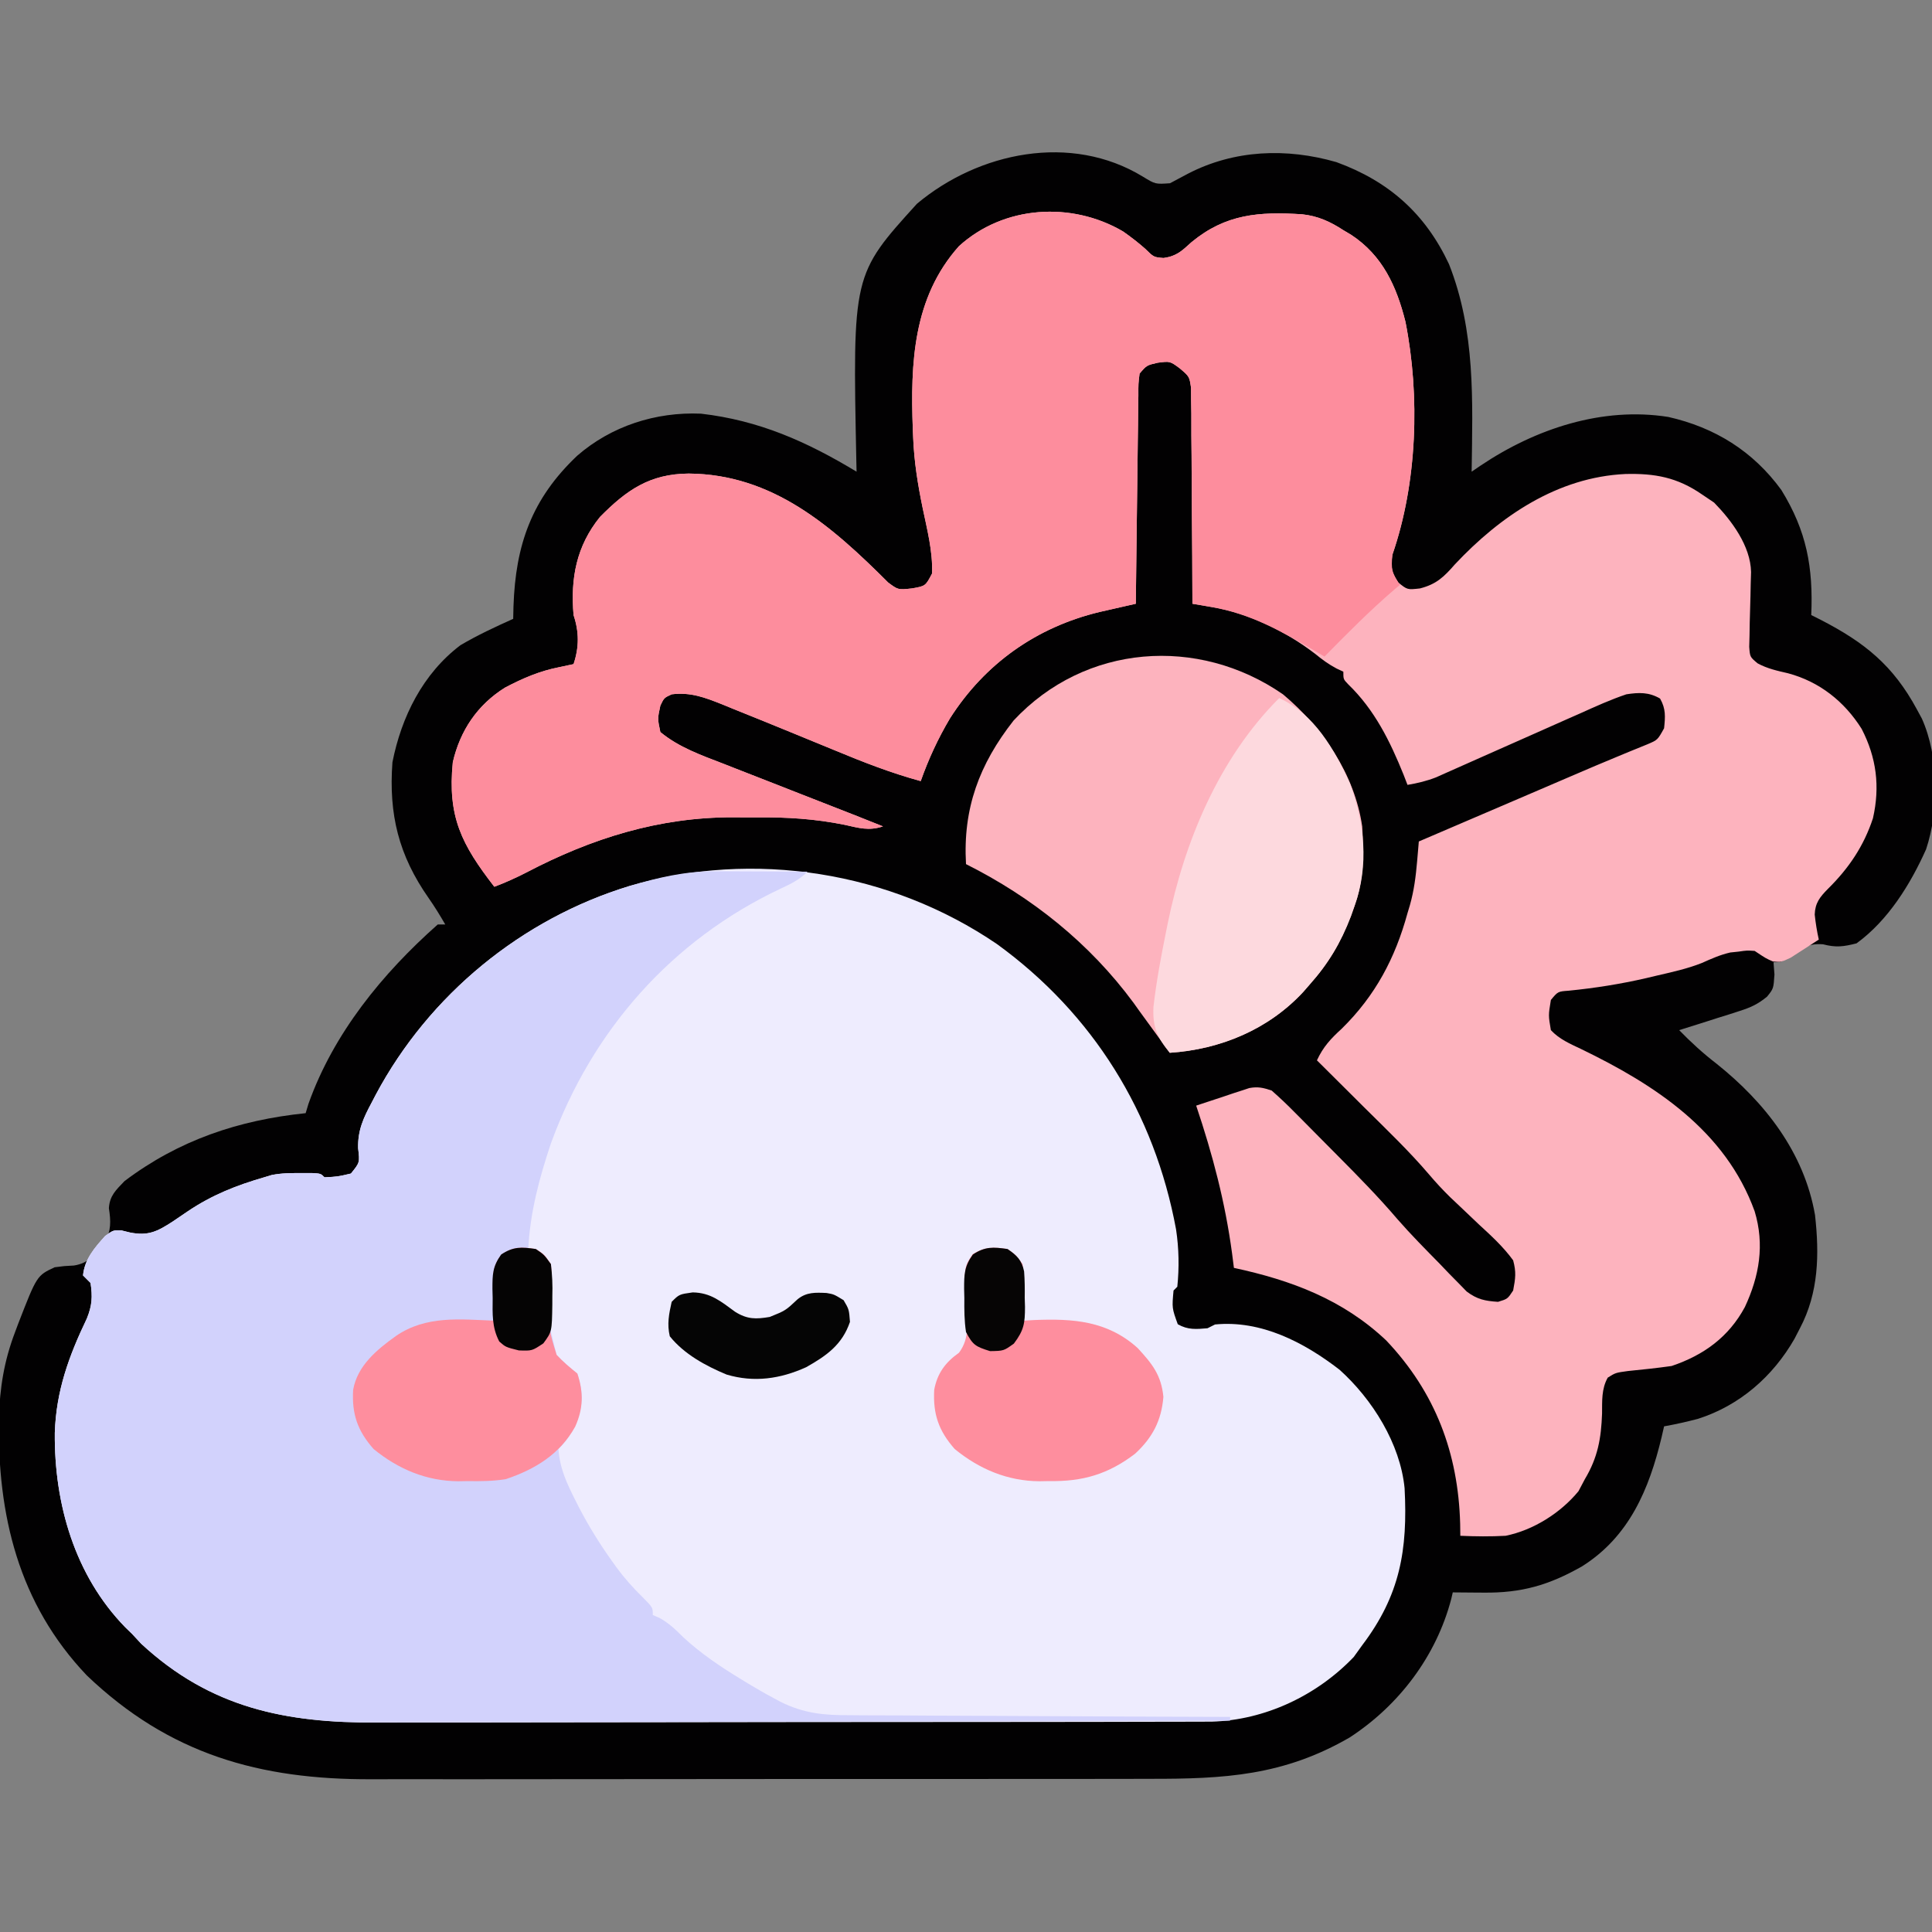
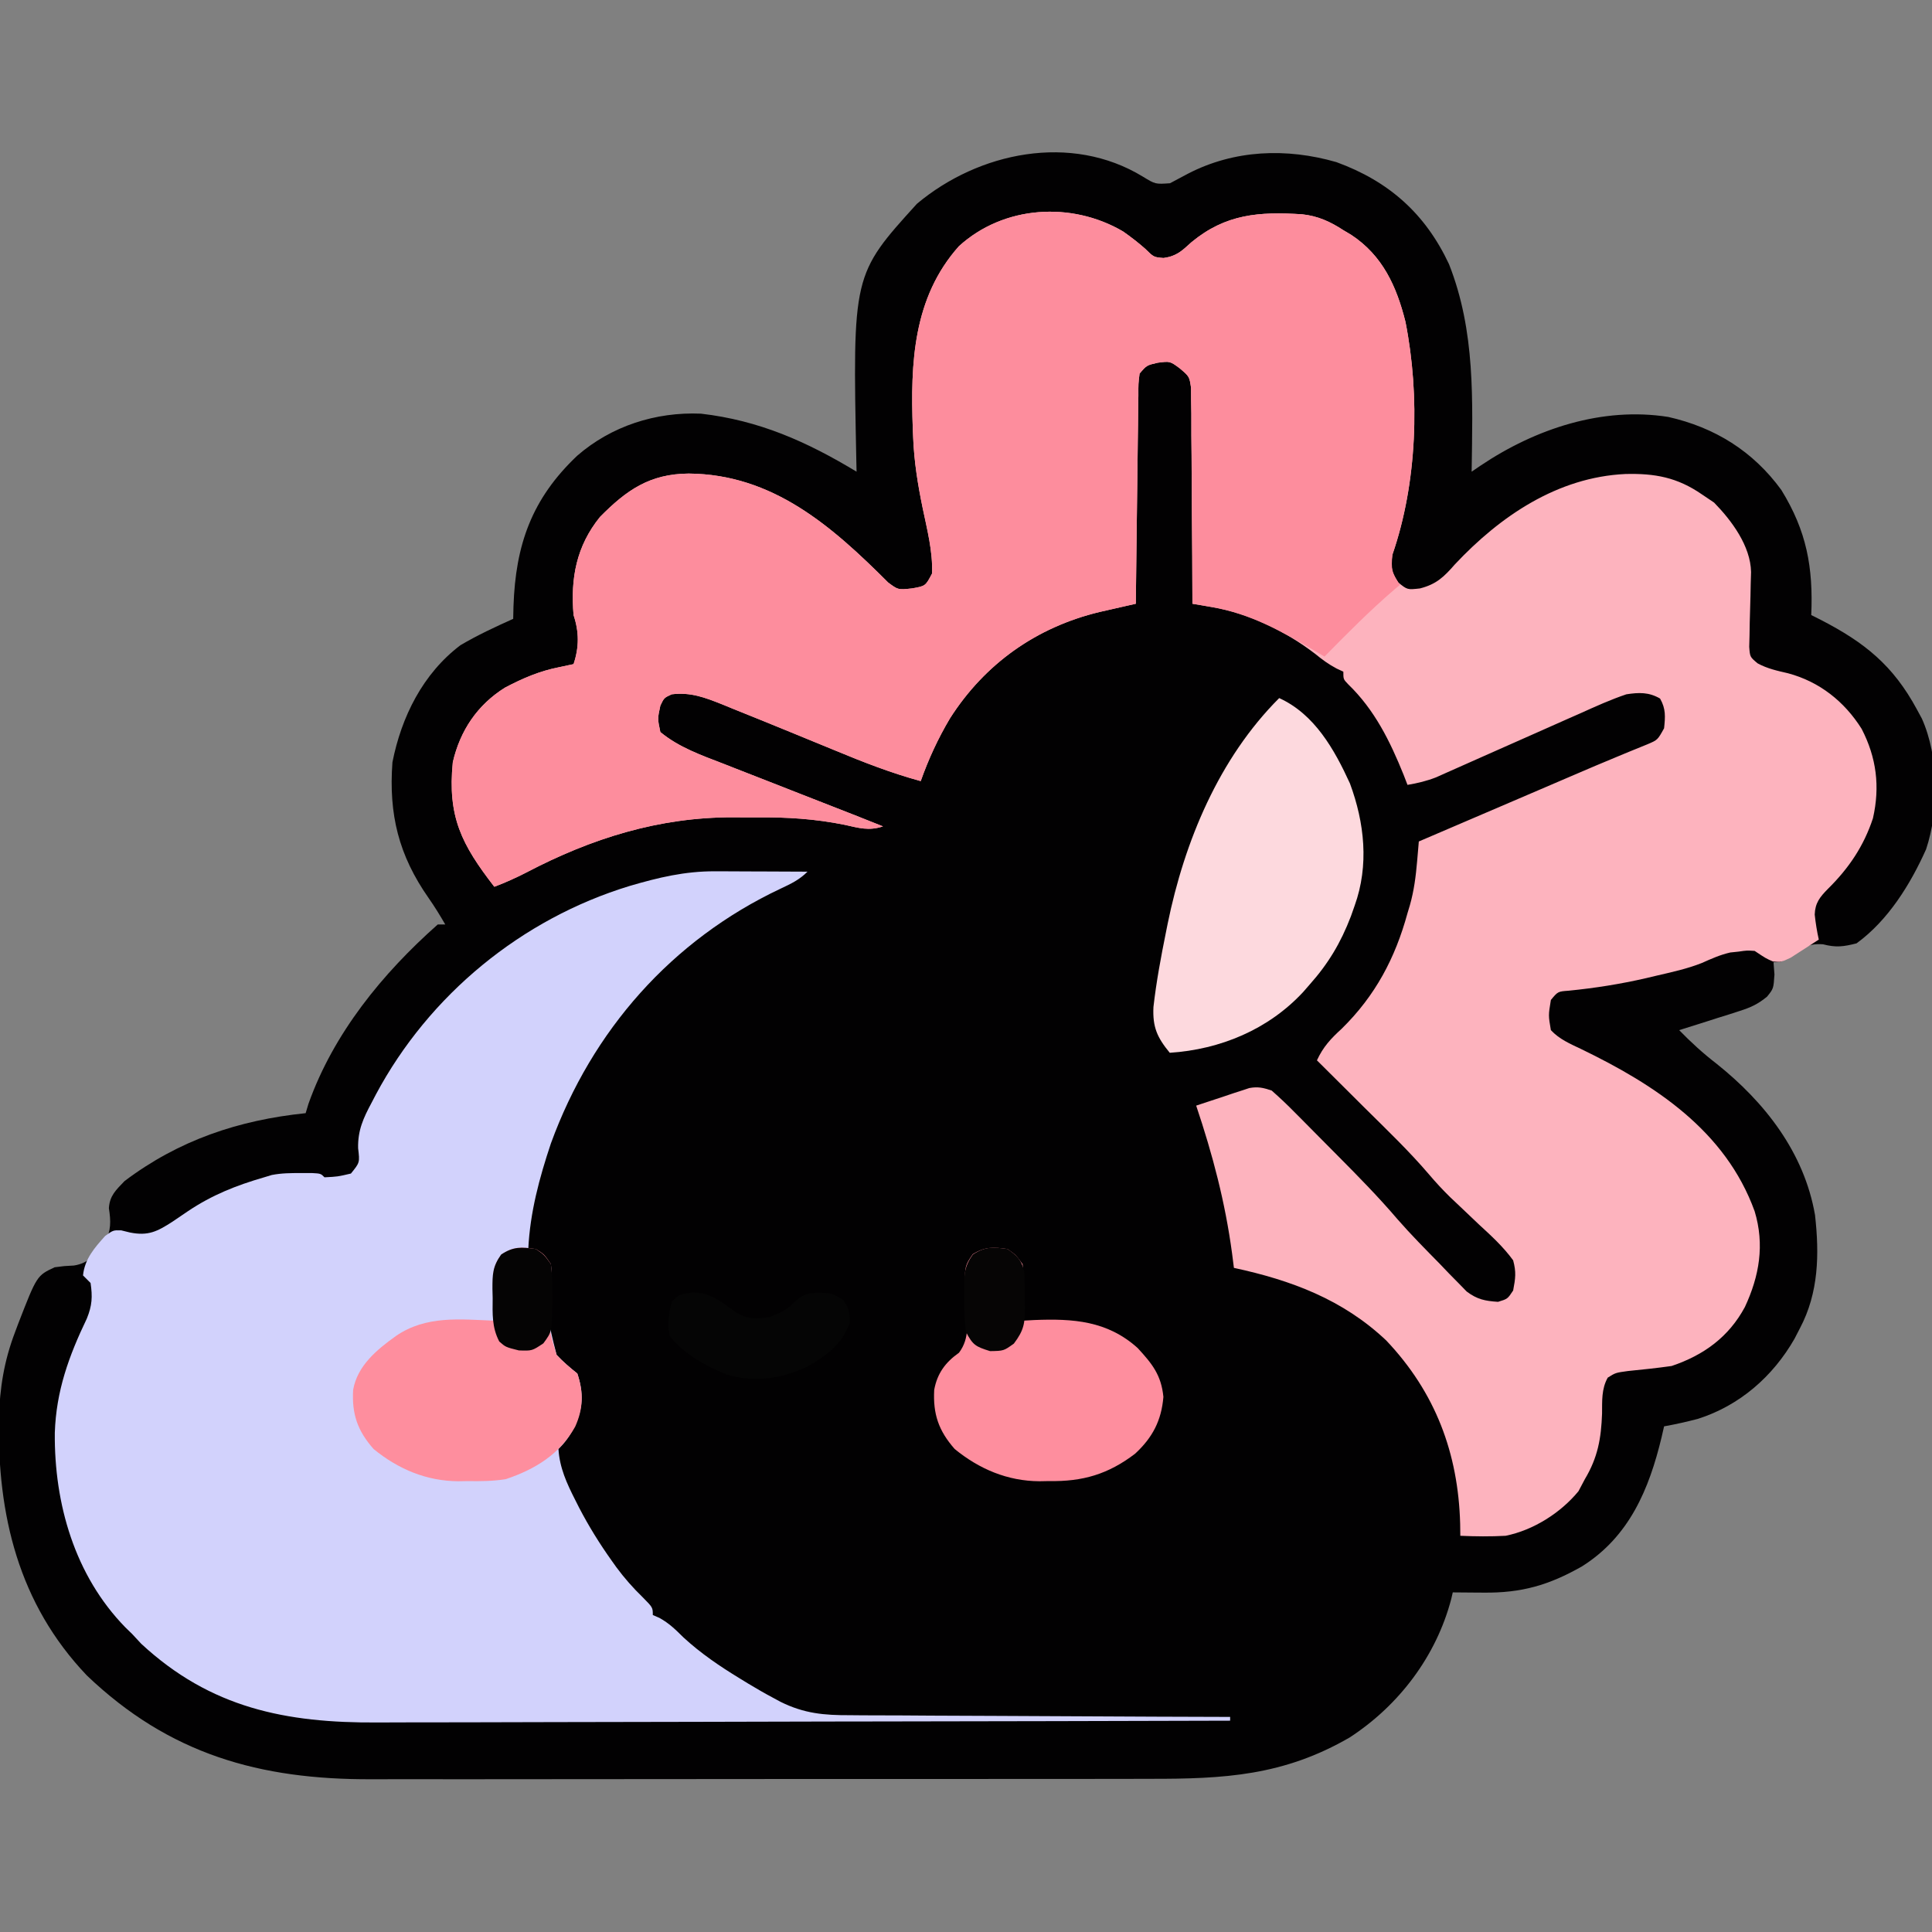
<svg xmlns="http://www.w3.org/2000/svg" version="1.1" width="512" height="512">
  <rect width="100%" height="100%" fill="#808080" stroke="none" />
  <path d="M0 0 C3.309 2.022 3.309 2.022 7.188 1.75 C8.776 0.905 10.365 0.06 11.953 -0.785 C24.194 -7.123 38.034 -7.672 51.285 -3.848 C65.183 1.218 74.848 9.799 81.125 23.188 C88.17 41.043 87.38 59.326 87.125 78.188 C87.938 77.635 88.752 77.082 89.59 76.512 C104.05 66.823 121.751 60.908 139.254 63.684 C151.555 66.464 161.714 72.746 169.207 83.051 C175.903 93.919 177.668 103.535 177.125 116.188 C177.971 116.612 178.816 117.036 179.688 117.473 C191.311 123.483 198.812 129.505 205.125 141.188 C205.562 141.996 205.999 142.804 206.449 143.637 C210.949 153.695 211.026 167.828 207.562 178.25 C203.39 187.573 197.492 197.1 189.125 203.188 C185.679 204.065 183.698 204.337 180.25 203.438 C176.06 203.102 174.198 204.684 170.859 207.059 C169.125 208.188 169.125 208.188 167.125 208.188 C167.208 209.26 167.29 210.333 167.375 211.438 C167.125 215.188 167.125 215.188 165.421 217.302 C162.99 219.298 161.124 220.163 158.141 221.109 C157.206 221.412 156.271 221.715 155.309 222.027 C153.856 222.478 153.856 222.478 152.375 222.938 C151.391 223.253 150.408 223.569 149.395 223.895 C146.975 224.67 144.552 225.434 142.125 226.188 C145.259 229.411 148.439 232.321 152 235.062 C164.818 245.286 175.251 258.589 178.125 275.188 C179.289 285.576 179.104 295.792 174.125 305.188 C173.651 306.108 173.176 307.028 172.688 307.977 C166.968 317.959 158.168 325.662 147.125 329.188 C144.142 329.975 141.161 330.642 138.125 331.188 C137.906 332.143 137.687 333.098 137.461 334.082 C134.16 347.822 128.916 360.392 116.384 368.284 C107.601 373.284 100.326 375.359 90.312 375.25 C89.13 375.243 89.13 375.243 87.924 375.236 C85.991 375.225 84.058 375.207 82.125 375.188 C81.99 375.77 81.854 376.353 81.715 376.953 C77.744 392.078 67.895 405.105 54.812 413.629 C37.305 423.782 21.534 424.633 1.802 424.592 C-0.653 424.597 -3.109 424.604 -5.564 424.612 C-11.517 424.628 -17.47 424.63 -23.422 424.625 C-28.267 424.621 -33.112 424.623 -37.957 424.628 C-38.65 424.629 -39.342 424.629 -40.056 424.63 C-41.463 424.632 -42.87 424.633 -44.277 424.635 C-57.445 424.648 -70.612 424.643 -83.78 424.632 C-95.788 424.622 -107.797 424.635 -119.805 424.659 C-132.175 424.683 -144.544 424.692 -156.914 424.686 C-163.843 424.682 -170.771 424.684 -177.7 424.702 C-184.221 424.718 -190.742 424.714 -197.264 424.695 C-199.644 424.691 -202.025 424.694 -204.406 424.705 C-234.055 424.826 -258.02 418.081 -279.875 397.188 C-298.013 378.133 -303.566 354.659 -303.18 329.105 C-302.912 320.89 -301.808 313.893 -298.875 306.188 C-298.607 305.47 -298.338 304.753 -298.062 304.015 C-293.098 291.224 -293.098 291.224 -288.379 289.023 C-285.812 288.688 -285.812 288.688 -283.285 288.566 C-279.3 287.94 -277.474 285.549 -275.066 282.477 C-273.413 279.3 -273.477 276.852 -274.02 273.363 C-273.797 270.018 -272.145 268.572 -269.875 266.188 C-255.45 255.311 -239.623 250.03 -221.875 248.188 C-221.626 247.363 -221.377 246.537 -221.121 245.688 C-214.473 227.015 -201.562 211.209 -186.875 198.188 C-186.215 198.188 -185.555 198.188 -184.875 198.188 C-186.261 195.8 -187.682 193.463 -189.27 191.203 C-197.226 179.843 -199.893 169.014 -198.875 155.188 C-196.49 143.139 -190.809 131.716 -180.875 124.188 C-176.374 121.523 -171.642 119.33 -166.875 117.188 C-166.849 116.088 -166.823 114.988 -166.797 113.855 C-166.246 97.588 -161.982 85.395 -149.922 73.969 C-140.884 66.103 -129.118 62.303 -117.121 62.812 C-101.696 64.594 -89.088 70.212 -75.875 78.188 C-75.896 77.282 -75.917 76.377 -75.938 75.444 C-76.932 25.978 -76.932 25.978 -59.875 7.188 C-43.499 -6.532 -19.039 -11.614 0 0 Z " fill="#020102" transform="translate(302.875,46.812)" />
-   <path d="M0 0 C25.446 18.488 41.717 44.704 47.425 75.588 C48.187 80.628 48.281 85.717 47.758 90.789 C47.428 91.119 47.098 91.449 46.758 91.789 C46.334 96.45 46.334 96.45 47.883 100.727 C50.581 102.255 52.713 102.048 55.758 101.789 C56.418 101.459 57.078 101.129 57.758 100.789 C69.931 99.592 81.301 105.478 90.758 112.789 C99.449 120.606 106.846 132.394 107.991 144.195 C108.844 160.5 106.813 172.518 96.758 185.789 C95.644 187.336 95.644 187.336 94.508 188.914 C84.745 199.121 71.001 205.649 56.838 206.046 C55.027 206.06 53.217 206.063 51.406 206.056 C49.899 206.063 49.899 206.063 48.361 206.07 C45.012 206.083 41.664 206.081 38.316 206.08 C35.907 206.086 33.498 206.092 31.09 206.1 C25.236 206.116 19.383 206.122 13.529 206.123 C8.765 206.124 4.002 206.128 -0.762 206.135 C-14.296 206.152 -27.83 206.161 -41.364 206.16 C-42.457 206.16 -42.457 206.16 -43.572 206.16 C-44.301 206.16 -45.031 206.16 -45.782 206.159 C-57.589 206.159 -69.395 206.178 -81.201 206.206 C-93.351 206.235 -105.501 206.248 -117.652 206.247 C-124.462 206.246 -131.272 206.251 -138.082 206.273 C-144.494 206.293 -150.905 206.293 -157.316 206.278 C-159.659 206.276 -162.002 206.281 -164.344 206.293 C-188.525 206.41 -208.468 202.409 -226.805 185.414 C-227.609 184.548 -228.413 183.682 -229.242 182.789 C-229.835 182.213 -230.428 181.637 -231.039 181.043 C-244.445 167.299 -249.888 148.31 -249.718 129.5 C-249.349 118.375 -246.012 109.195 -241.223 99.203 C-239.827 95.768 -239.698 93.442 -240.242 89.789 C-240.902 89.129 -241.562 88.469 -242.242 87.789 C-241.792 83.427 -239.212 80.485 -236.367 77.324 C-234.242 75.789 -234.242 75.789 -232.117 75.848 C-231.354 76.035 -230.591 76.221 -229.805 76.414 C-224.93 77.39 -222.541 76.127 -218.54 73.552 C-217.171 72.624 -215.803 71.696 -214.435 70.766 C-208.025 66.465 -201.68 63.95 -194.242 61.789 C-193.571 61.587 -192.899 61.384 -192.207 61.176 C-189.633 60.669 -187.176 60.657 -184.555 60.664 C-183.581 60.661 -182.608 60.659 -181.605 60.656 C-179.242 60.789 -179.242 60.789 -178.242 61.789 C-174.762 61.613 -174.762 61.613 -171.242 60.789 C-168.885 57.877 -168.885 57.877 -169.336 54.09 C-169.449 49.347 -167.955 46.097 -165.742 41.977 C-165.381 41.282 -165.019 40.588 -164.646 39.873 C-150.524 13.415 -126 -6.697 -97.382 -15.423 C-64.541 -25.038 -28.296 -19.296 0 0 Z " fill="#EEECFE" transform="translate(264.242,250.211)" />
  <path d="M0 0 C2.045 1.432 3.945 2.899 5.82 4.543 C8.142 6.836 8.142 6.836 10.746 7.039 C14.207 6.552 15.561 5.188 18.133 2.855 C27.182 -4.63 36.037 -5.278 47.468 -4.543 C51.663 -4.08 54.888 -2.614 58.383 -0.332 C59.076 0.08 59.77 0.493 60.484 0.918 C68.777 6.384 72.487 14.534 74.84 23.93 C78.738 43.586 77.997 66.639 71.383 85.668 C70.903 89.03 71.065 90.186 72.945 93.043 C75.353 94.982 75.353 94.982 78.688 94.609 C83.082 93.49 85.065 91.519 87.945 88.23 C99.953 75.436 115.166 65.12 133.138 64.283 C140.949 64.089 146.859 65.169 153.383 69.668 C154.992 70.751 154.992 70.751 156.633 71.855 C161.297 76.625 166.299 83.347 166.433 90.256 C166.402 91.268 166.371 92.281 166.34 93.324 C166.319 94.429 166.297 95.534 166.275 96.672 C166.222 99.003 166.157 101.334 166.08 103.664 C166.054 105.321 166.054 105.321 166.027 107.012 C166 108.024 165.973 109.037 165.945 110.08 C166.145 112.774 166.145 112.774 168.171 114.463 C170.769 115.878 173.376 116.43 176.242 117.094 C184.55 119.322 191.163 124.546 195.738 131.824 C199.663 139.42 200.65 147.102 198.734 155.516 C196.303 162.904 192.317 168.791 186.785 174.242 C184.66 176.403 183.407 177.958 183.301 181.035 C183.543 183.289 183.887 185.457 184.383 187.668 C182.809 188.704 181.224 189.721 179.633 190.73 C178.31 191.583 178.31 191.583 176.961 192.453 C174.383 193.668 174.383 193.668 172.242 193.477 C170.383 192.668 170.383 192.668 167.383 190.668 C165.326 190.53 165.326 190.53 163.133 190.855 C162.406 190.932 161.679 191.008 160.93 191.086 C158.238 191.701 155.909 192.747 153.396 193.868 C149.511 195.412 145.446 196.286 141.383 197.23 C140.465 197.448 139.548 197.666 138.602 197.89 C131.801 199.456 125.062 200.521 118.121 201.211 C115.245 201.418 115.245 201.418 113.383 203.668 C112.706 207.754 112.706 207.754 113.383 211.668 C115.624 214.071 118.441 215.272 121.383 216.668 C140.959 226.139 159.652 238.303 167.383 259.668 C170.056 268.518 168.639 276.808 164.797 285.039 C160.523 292.985 153.897 297.801 145.383 300.668 C141.522 301.224 137.661 301.615 133.781 302.008 C130.522 302.455 130.522 302.455 128.449 303.758 C126.764 306.776 126.98 309.923 126.945 313.293 C126.707 319.88 125.818 324.923 122.383 330.668 C121.826 331.72 121.269 332.772 120.695 333.855 C115.968 339.605 108.746 344.18 101.383 345.668 C97.368 345.891 93.398 345.849 89.383 345.668 C89.369 344.615 89.354 343.562 89.34 342.477 C88.829 323.786 82.792 307.675 69.758 293.914 C58.241 283.022 44.564 277.943 29.383 274.668 C29.224 273.421 29.066 272.175 28.902 270.891 C27.067 257.239 23.763 244.708 19.383 231.668 C21.962 230.801 24.546 229.949 27.133 229.105 C27.862 228.859 28.592 228.612 29.344 228.357 C30.053 228.129 30.762 227.9 31.492 227.664 C32.142 227.449 32.791 227.235 33.46 227.013 C35.797 226.593 37.133 226.925 39.383 227.668 C41.579 229.595 43.614 231.527 45.652 233.609 C46.252 234.21 46.851 234.812 47.468 235.431 C48.737 236.706 50.001 237.985 51.263 239.267 C53.171 241.206 55.089 243.134 57.01 245.061 C62.411 250.497 67.749 255.937 72.725 261.77 C76.304 265.867 80.133 269.727 83.945 273.605 C84.77 274.467 85.594 275.329 86.443 276.217 C87.25 277.035 88.056 277.853 88.887 278.695 C89.607 279.435 90.327 280.175 91.069 280.937 C93.88 283.039 95.908 283.434 99.383 283.668 C101.902 282.904 101.902 282.904 103.383 280.668 C104.002 277.389 104.228 275.807 103.383 272.668 C100.769 269.071 97.587 266.168 94.32 263.168 C92.619 261.556 90.92 259.941 89.223 258.324 C88.387 257.533 87.551 256.743 86.689 255.928 C84.711 253.99 82.892 252.026 81.102 249.918 C75.76 243.651 69.785 237.965 63.945 232.168 C62.724 230.952 61.504 229.736 60.283 228.52 C57.319 225.566 54.352 222.616 51.383 219.668 C53.073 216.034 55.043 213.952 58.008 211.23 C66.862 202.517 72.13 192.579 75.383 180.668 C75.596 179.962 75.808 179.255 76.027 178.527 C77.115 174.677 77.593 170.908 77.934 166.922 C78.062 165.444 78.062 165.444 78.193 163.936 C78.255 163.187 78.318 162.439 78.383 161.668 C108.734 148.66 108.734 148.66 112.039 147.244 C114.2 146.318 116.361 145.39 118.521 144.461 C123.01 142.532 127.501 140.609 132.022 138.755 C132.683 138.481 133.344 138.208 134.025 137.926 C135.686 137.241 137.351 136.565 139.017 135.891 C141.67 134.761 141.67 134.761 143.383 131.668 C143.704 128.58 143.87 126.528 142.32 123.793 C139.337 122.061 136.699 122.155 133.383 122.668 C129.23 124.068 125.273 125.862 121.281 127.664 C120.127 128.172 118.972 128.68 117.782 129.204 C114.726 130.551 111.674 131.908 108.625 133.272 C104.326 135.192 100.02 137.096 95.712 138.996 C93.422 140.008 91.135 141.025 88.85 142.048 C87.812 142.508 86.774 142.969 85.705 143.443 C84.795 143.849 83.886 144.256 82.949 144.675 C80.428 145.651 78.045 146.225 75.383 146.668 C75.043 145.785 74.702 144.902 74.352 143.992 C70.76 135.098 66.67 126.765 59.645 119.992 C58.383 118.668 58.383 118.668 58.383 116.668 C57.795 116.395 57.207 116.121 56.602 115.84 C54.448 114.702 52.765 113.454 50.883 111.918 C43.016 105.896 33.36 101.194 23.57 99.543 C22.594 99.375 21.619 99.208 20.613 99.035 C19.509 98.853 19.509 98.853 18.383 98.668 C18.381 97.925 18.38 97.182 18.378 96.417 C18.361 89.413 18.319 82.41 18.251 75.406 C18.216 71.806 18.191 68.205 18.187 64.604 C18.183 61.129 18.155 57.654 18.109 54.178 C18.09 52.209 18.096 50.239 18.102 48.269 C18.082 47.068 18.062 45.867 18.042 44.63 C18.032 43.044 18.032 43.044 18.022 41.427 C17.588 38.462 17.588 38.462 15.041 36.288 C12.447 34.371 12.447 34.371 9.195 34.793 C6.28 35.461 6.28 35.461 4.383 37.668 C4.051 40.338 4.051 40.338 4.064 43.495 C4.044 44.716 4.024 45.937 4.004 47.195 C3.992 48.532 3.98 49.87 3.969 51.207 C3.95 52.572 3.93 53.937 3.91 55.301 C3.859 58.895 3.819 62.489 3.782 66.083 C3.742 69.749 3.691 73.416 3.641 77.082 C3.544 84.277 3.459 91.473 3.383 98.668 C2.508 98.866 1.634 99.063 0.732 99.267 C-0.425 99.531 -1.581 99.795 -2.773 100.066 C-3.916 100.326 -5.059 100.586 -6.236 100.853 C-22.944 104.88 -36.606 114.53 -45.867 129.043 C-49.049 134.411 -51.537 139.797 -53.617 145.668 C-61.436 143.53 -68.829 140.658 -76.305 137.543 C-78.687 136.564 -81.07 135.586 -83.453 134.609 C-84.645 134.12 -85.837 133.63 -87.065 133.125 C-92.512 130.89 -97.963 128.668 -103.43 126.48 C-104.842 125.901 -104.842 125.901 -106.282 125.31 C-110.85 123.494 -114.609 122.053 -119.617 122.668 C-121.637 123.604 -121.637 123.604 -122.617 125.668 C-123.367 129.125 -123.367 129.125 -122.617 132.668 C-117.627 136.788 -111.688 138.827 -105.707 141.145 C-104.662 141.556 -103.617 141.967 -102.54 142.391 C-99.214 143.698 -95.885 144.996 -92.555 146.293 C-90.312 147.173 -88.069 148.053 -85.826 148.934 C-80.887 150.873 -75.945 152.806 -71 154.733 C-68.535 155.7 -66.075 156.682 -63.617 157.668 C-67.376 158.921 -70.028 158.085 -73.77 157.254 C-81.597 155.658 -89.127 155.204 -97.099 155.277 C-99.183 155.293 -101.266 155.277 -103.35 155.258 C-123.019 155.227 -140.83 160.826 -158.156 169.898 C-160.948 171.326 -163.684 172.572 -166.617 173.668 C-175.293 162.458 -179.051 155.133 -177.617 140.668 C-175.681 132.278 -171.124 125.492 -163.812 120.91 C-159.11 118.433 -154.655 116.506 -149.43 115.48 C-147.542 115.078 -147.542 115.078 -145.617 114.668 C-144.126 110.195 -144.126 106.141 -145.617 101.668 C-146.45 91.903 -144.878 83.411 -138.617 75.668 C-131.602 68.558 -125.448 64.252 -115.117 64.168 C-92.8 64.353 -77.185 78.1 -62.242 93.043 C-59.609 95 -59.609 95 -55.93 94.605 C-52.357 93.982 -52.357 93.982 -50.617 90.668 C-50.372 84.84 -51.944 78.898 -53.117 73.23 C-54.392 67.024 -55.364 61.005 -55.617 54.668 C-55.65 53.89 -55.682 53.113 -55.716 52.312 C-56.349 34.952 -55.67 17.549 -43.492 3.918 C-31.657 -6.885 -13.683 -8.023 0 0 Z " fill="#FDB3BE" transform="translate(297.617,61.332)" />
  <path d="M0 0 C0.703 0.001 1.406 0.003 2.131 0.004 C4.362 0.01 6.593 0.022 8.824 0.035 C10.343 0.04 11.862 0.045 13.381 0.049 C17.091 0.06 20.801 0.077 24.512 0.098 C22.331 2.279 20.124 3.308 17.358 4.609 C-11.464 18.201 -32.577 42.154 -43.488 72.098 C-46.556 81.274 -49.019 90.398 -49.488 100.098 C-48.87 100.386 -48.251 100.675 -47.613 100.973 C-45.488 102.098 -45.488 102.098 -43.488 104.098 C-43.372 106.125 -43.372 106.125 -43.539 108.605 C-44.403 118.654 -44.403 118.654 -41.973 128.16 C-40.243 130.016 -38.462 131.517 -36.488 133.098 C-34.745 138.329 -34.954 142.484 -37.363 147.41 C-38.599 149.74 -39.602 151.211 -41.488 153.098 C-41.188 158.084 -39.281 162.208 -37.051 166.598 C-36.701 167.29 -36.351 167.983 -35.991 168.697 C-33.434 173.608 -30.574 178.213 -27.363 182.723 C-26.968 183.278 -26.573 183.833 -26.166 184.404 C-24.032 187.297 -21.757 189.876 -19.184 192.371 C-16.488 195.098 -16.488 195.098 -16.488 197.098 C-15.913 197.346 -15.338 197.595 -14.746 197.852 C-12.162 199.278 -10.46 200.957 -8.363 203.035 C-3.725 207.295 1.202 210.634 6.574 213.91 C7.318 214.366 8.061 214.821 8.827 215.291 C11.039 216.613 13.229 217.899 15.512 219.098 C16.411 219.585 16.411 219.585 17.329 220.082 C23.579 223.198 28.899 223.678 35.815 223.644 C36.908 223.654 38.002 223.664 39.129 223.675 C42.716 223.704 46.303 223.706 49.891 223.707 C52.389 223.722 54.887 223.739 57.385 223.757 C63.271 223.796 69.157 223.818 75.043 223.831 C82.408 223.849 89.773 223.893 97.139 223.938 C110.263 224.013 123.387 224.064 136.512 224.098 C136.512 224.428 136.512 224.758 136.512 225.098 C105.318 225.189 74.124 225.26 42.93 225.302 C39.24 225.307 35.55 225.312 31.861 225.317 C30.759 225.319 30.759 225.319 29.635 225.321 C17.77 225.338 5.905 225.369 -5.96 225.406 C-18.15 225.444 -30.341 225.466 -42.532 225.474 C-50.043 225.479 -57.555 225.497 -65.066 225.529 C-70.843 225.553 -76.62 225.555 -82.397 225.55 C-84.755 225.551 -87.112 225.559 -89.469 225.574 C-113.706 225.725 -133.667 221.761 -152.051 204.723 C-152.855 203.856 -153.66 202.99 -154.488 202.098 C-155.081 201.521 -155.674 200.945 -156.285 200.352 C-169.691 186.608 -175.134 167.619 -174.964 148.808 C-174.595 137.684 -171.258 128.503 -166.469 118.512 C-165.073 115.076 -164.944 112.75 -165.488 109.098 C-166.148 108.438 -166.808 107.778 -167.488 107.098 C-167.038 102.736 -164.458 99.793 -161.613 96.633 C-159.488 95.098 -159.488 95.098 -157.363 95.156 C-156.6 95.343 -155.837 95.53 -155.051 95.723 C-150.176 96.699 -147.787 95.435 -143.786 92.861 C-142.417 91.933 -141.049 91.004 -139.681 90.075 C-133.271 85.774 -126.926 83.259 -119.488 81.098 C-118.817 80.895 -118.145 80.693 -117.453 80.484 C-114.879 79.978 -112.423 79.966 -109.801 79.973 C-108.828 79.97 -107.854 79.968 -106.852 79.965 C-104.488 80.098 -104.488 80.098 -103.488 81.098 C-100.008 80.922 -100.008 80.922 -96.488 80.098 C-94.131 77.185 -94.131 77.185 -94.582 73.398 C-94.695 68.655 -93.201 65.406 -90.988 61.285 C-90.627 60.591 -90.265 59.897 -89.892 59.181 C-75.77 32.724 -51.246 12.611 -22.628 3.886 C-14.972 1.644 -8.028 -0.032 0 0 Z " fill="#D2D2FC" transform="translate(189.488,230.902)" />
  <path d="M0 0 C2.045 1.432 3.945 2.899 5.82 4.543 C8.142 6.836 8.142 6.836 10.746 7.039 C14.207 6.552 15.561 5.188 18.133 2.855 C27.182 -4.63 36.037 -5.278 47.468 -4.543 C51.663 -4.08 54.888 -2.614 58.383 -0.332 C59.076 0.08 59.77 0.493 60.484 0.918 C68.777 6.384 72.487 14.534 74.84 23.93 C78.746 43.629 77.947 66.592 71.383 85.668 C71.026 89.507 71.171 90.35 73.383 93.668 C72.945 94.034 72.506 94.4 72.055 94.777 C65.478 100.391 59.446 106.514 53.383 112.668 C52.488 112.137 51.594 111.606 50.672 111.059 C41.938 105.93 33.684 101.312 23.582 99.566 C22.116 99.31 22.116 99.31 20.62 99.048 C19.513 98.86 19.513 98.86 18.383 98.668 C18.381 97.925 18.38 97.182 18.378 96.417 C18.361 89.413 18.319 82.41 18.251 75.406 C18.216 71.806 18.191 68.205 18.187 64.604 C18.183 61.129 18.155 57.654 18.109 54.178 C18.09 52.209 18.096 50.239 18.102 48.269 C18.082 47.068 18.062 45.867 18.042 44.63 C18.032 43.044 18.032 43.044 18.022 41.427 C17.588 38.462 17.588 38.462 15.041 36.288 C12.447 34.371 12.447 34.371 9.195 34.793 C6.28 35.461 6.28 35.461 4.383 37.668 C4.051 40.338 4.051 40.338 4.064 43.495 C4.044 44.716 4.024 45.937 4.004 47.195 C3.992 48.532 3.98 49.87 3.969 51.207 C3.95 52.572 3.93 53.937 3.91 55.301 C3.859 58.895 3.819 62.489 3.782 66.083 C3.742 69.749 3.691 73.416 3.641 77.082 C3.544 84.277 3.459 91.473 3.383 98.668 C2.508 98.866 1.634 99.063 0.732 99.267 C-0.425 99.531 -1.581 99.795 -2.773 100.066 C-3.916 100.326 -5.059 100.586 -6.236 100.853 C-22.944 104.88 -36.606 114.53 -45.867 129.043 C-49.049 134.411 -51.537 139.797 -53.617 145.668 C-61.436 143.53 -68.829 140.658 -76.305 137.543 C-78.687 136.564 -81.07 135.586 -83.453 134.609 C-84.645 134.12 -85.837 133.63 -87.065 133.125 C-92.512 130.89 -97.963 128.668 -103.43 126.48 C-104.842 125.901 -104.842 125.901 -106.282 125.31 C-110.85 123.494 -114.609 122.053 -119.617 122.668 C-121.637 123.604 -121.637 123.604 -122.617 125.668 C-123.367 129.125 -123.367 129.125 -122.617 132.668 C-117.627 136.788 -111.688 138.827 -105.707 141.145 C-104.662 141.556 -103.617 141.967 -102.54 142.391 C-99.214 143.698 -95.885 144.996 -92.555 146.293 C-90.312 147.173 -88.069 148.053 -85.826 148.934 C-80.887 150.873 -75.945 152.806 -71 154.733 C-68.535 155.7 -66.075 156.682 -63.617 157.668 C-67.376 158.921 -70.028 158.085 -73.77 157.254 C-81.597 155.658 -89.127 155.204 -97.099 155.277 C-99.183 155.293 -101.266 155.277 -103.35 155.258 C-123.019 155.227 -140.83 160.826 -158.156 169.898 C-160.948 171.326 -163.684 172.572 -166.617 173.668 C-175.293 162.458 -179.051 155.133 -177.617 140.668 C-175.681 132.278 -171.124 125.492 -163.812 120.91 C-159.11 118.433 -154.655 116.506 -149.43 115.48 C-147.542 115.078 -147.542 115.078 -145.617 114.668 C-144.126 110.195 -144.126 106.141 -145.617 101.668 C-146.45 91.903 -144.878 83.411 -138.617 75.668 C-131.602 68.558 -125.448 64.252 -115.117 64.168 C-92.8 64.353 -77.185 78.1 -62.242 93.043 C-59.609 95 -59.609 95 -55.93 94.605 C-52.357 93.982 -52.357 93.982 -50.617 90.668 C-50.372 84.84 -51.944 78.898 -53.117 73.23 C-54.392 67.024 -55.364 61.005 -55.617 54.668 C-55.65 53.89 -55.682 53.113 -55.716 52.312 C-56.349 34.952 -55.67 17.549 -43.492 3.918 C-31.657 -6.885 -13.683 -8.023 0 0 Z " fill="#FD8D9D" transform="translate(297.617,61.332)" />
-   <path d="M0 0 C10.565 8.85 18.96 21.111 21 35 C21.444 42.229 21.466 49.142 19 56 C18.67 56.936 18.34 57.872 18 58.836 C15.311 65.859 12.004 71.402 7 77 C6.455 77.626 5.909 78.253 5.348 78.898 C-3.879 88.842 -16.613 94.122 -30 95 C-30.496 94.31 -30.993 93.621 -31.504 92.91 C-33.657 89.931 -35.828 86.965 -38 84 C-38.527 83.26 -39.054 82.52 -39.598 81.758 C-51.276 65.928 -66.486 53.793 -84 45 C-84.843 30.277 -80.516 18.581 -71.379 6.934 C-52.429 -13.379 -22.481 -15.544 0 0 Z " fill="#FDB3BE" transform="translate(340,184)" />
  <path d="M0 0 C9.365 4.253 14.629 13.6 18.75 22.625 C22.619 33.072 23.84 44.319 20 55 C19.67 55.936 19.34 56.872 19 57.836 C16.311 64.859 13.004 70.402 8 76 C7.455 76.626 6.909 77.253 6.348 77.898 C-2.879 87.842 -15.613 93.122 -29 94 C-32.303 89.974 -33.586 87.243 -33.324 81.855 C-32.565 75.171 -31.332 68.59 -30 62 C-29.855 61.277 -29.711 60.553 -29.562 59.808 C-25.108 37.995 -15.978 15.978 0 0 Z " fill="#FDD9DE" transform="translate(339,185)" />
  <path d="M0 0 C2.23 1.391 2.23 1.391 4 4 C4.322 7.433 4.035 10.815 3.812 14.25 C3.445 21.377 3.445 21.377 5.508 28.055 C7.24 29.913 9.023 31.417 11 33 C12.668 38.005 12.595 42.25 10.438 47.062 C6.397 54.367 -0.222 58.415 -8 61 C-11.357 61.524 -14.608 61.563 -18 61.5 C-19.257 61.523 -19.257 61.523 -20.539 61.547 C-28.974 61.495 -36.47 58.342 -43 53 C-47.249 48.167 -48.788 43.75 -48.414 37.32 C-47.264 30.875 -42.093 26.634 -37 23 C-29.086 17.602 -20.157 18.622 -11 19 C-11.046 17.964 -11.093 16.927 -11.141 15.859 C-11.178 14.49 -11.215 13.12 -11.25 11.75 C-11.284 11.068 -11.317 10.386 -11.352 9.684 C-11.418 6.242 -11.262 4.358 -9.203 1.547 C-5.988 -0.711 -3.832 -0.547 0 0 Z " fill="#FE8E9E" transform="translate(142,331)" />
  <path d="M0 0 C2.203 1.547 2.203 1.547 4 4 C4.291 6.737 4.383 9.039 4.25 11.75 C4.232 12.447 4.214 13.145 4.195 13.863 C4.148 15.576 4.077 17.288 4 19 C5.524 18.913 5.524 18.913 7.078 18.824 C17.357 18.412 26.435 18.996 34.48 26.23 C38.336 30.413 40.744 33.386 41.312 39.188 C40.799 45.448 38.431 49.986 33.812 54.25 C26.673 59.696 19.912 61.665 11 61.5 C9.743 61.523 9.743 61.523 8.461 61.547 C0.026 61.495 -7.47 58.342 -14 53 C-18.25 48.165 -19.771 43.758 -19.426 37.328 C-18.625 32.952 -16.451 30.022 -12.859 27.492 C-9.877 23.494 -10.738 19.327 -11 14.5 C-11.528 4.778 -11.528 4.778 -9.219 1.375 C-5.963 -0.643 -3.749 -0.536 0 0 Z " fill="#FE8E9E" transform="translate(267,331)" />
  <path d="M0 0 C4.807 0.07 7.502 2.411 11.273 5.152 C14.486 7.153 16.758 7.125 20.438 6.5 C24.6 4.821 24.6 4.821 27.812 1.812 C30.189 -0.107 32.532 0.025 35.492 0.156 C37.438 0.5 37.438 0.5 40 2.062 C41.438 4.5 41.438 4.5 41.688 7.812 C39.648 13.83 35.504 16.779 30.07 19.828 C23.237 22.928 16.267 23.94 8.988 21.77 C3.453 19.467 -2.275 16.359 -6.062 11.625 C-6.826 8.382 -6.278 5.719 -5.562 2.5 C-3.562 0.5 -3.562 0.5 0 0 Z " fill="#050505" transform="translate(183.562,342.5)" />
  <path d="M0 0 C2.468 1.664 3.788 2.965 4.397 5.935 C4.576 8.282 4.595 10.584 4.562 12.938 C4.586 13.736 4.61 14.535 4.635 15.357 C4.624 19.684 4.372 21.506 1.691 25.062 C-1 27 -1 27 -4.625 27.062 C-8.462 25.855 -9.164 25.482 -11 22 C-11.461 18.993 -11.464 16.038 -11.438 13 C-11.457 12.193 -11.477 11.386 -11.498 10.555 C-11.495 6.72 -11.465 4.651 -9.191 1.469 C-5.971 -0.69 -3.785 -0.541 0 0 Z " fill="#060505" transform="translate(267,331)" />
  <path d="M0 0 C2.195 1.5 2.195 1.5 4 4 C4.346 6.98 4.471 9.537 4.375 12.5 C4.374 13.259 4.372 14.019 4.371 14.801 C4.259 21.907 4.259 21.907 2 25 C-1 27 -1 27 -4.5 26.875 C-8 26 -8 26 -9.691 24.508 C-11.663 20.73 -11.474 17.199 -11.438 13 C-11.457 12.193 -11.477 11.386 -11.498 10.555 C-11.495 6.72 -11.465 4.651 -9.191 1.469 C-5.971 -0.69 -3.785 -0.541 0 0 Z " fill="#050404" transform="translate(142,331)" />
</svg>